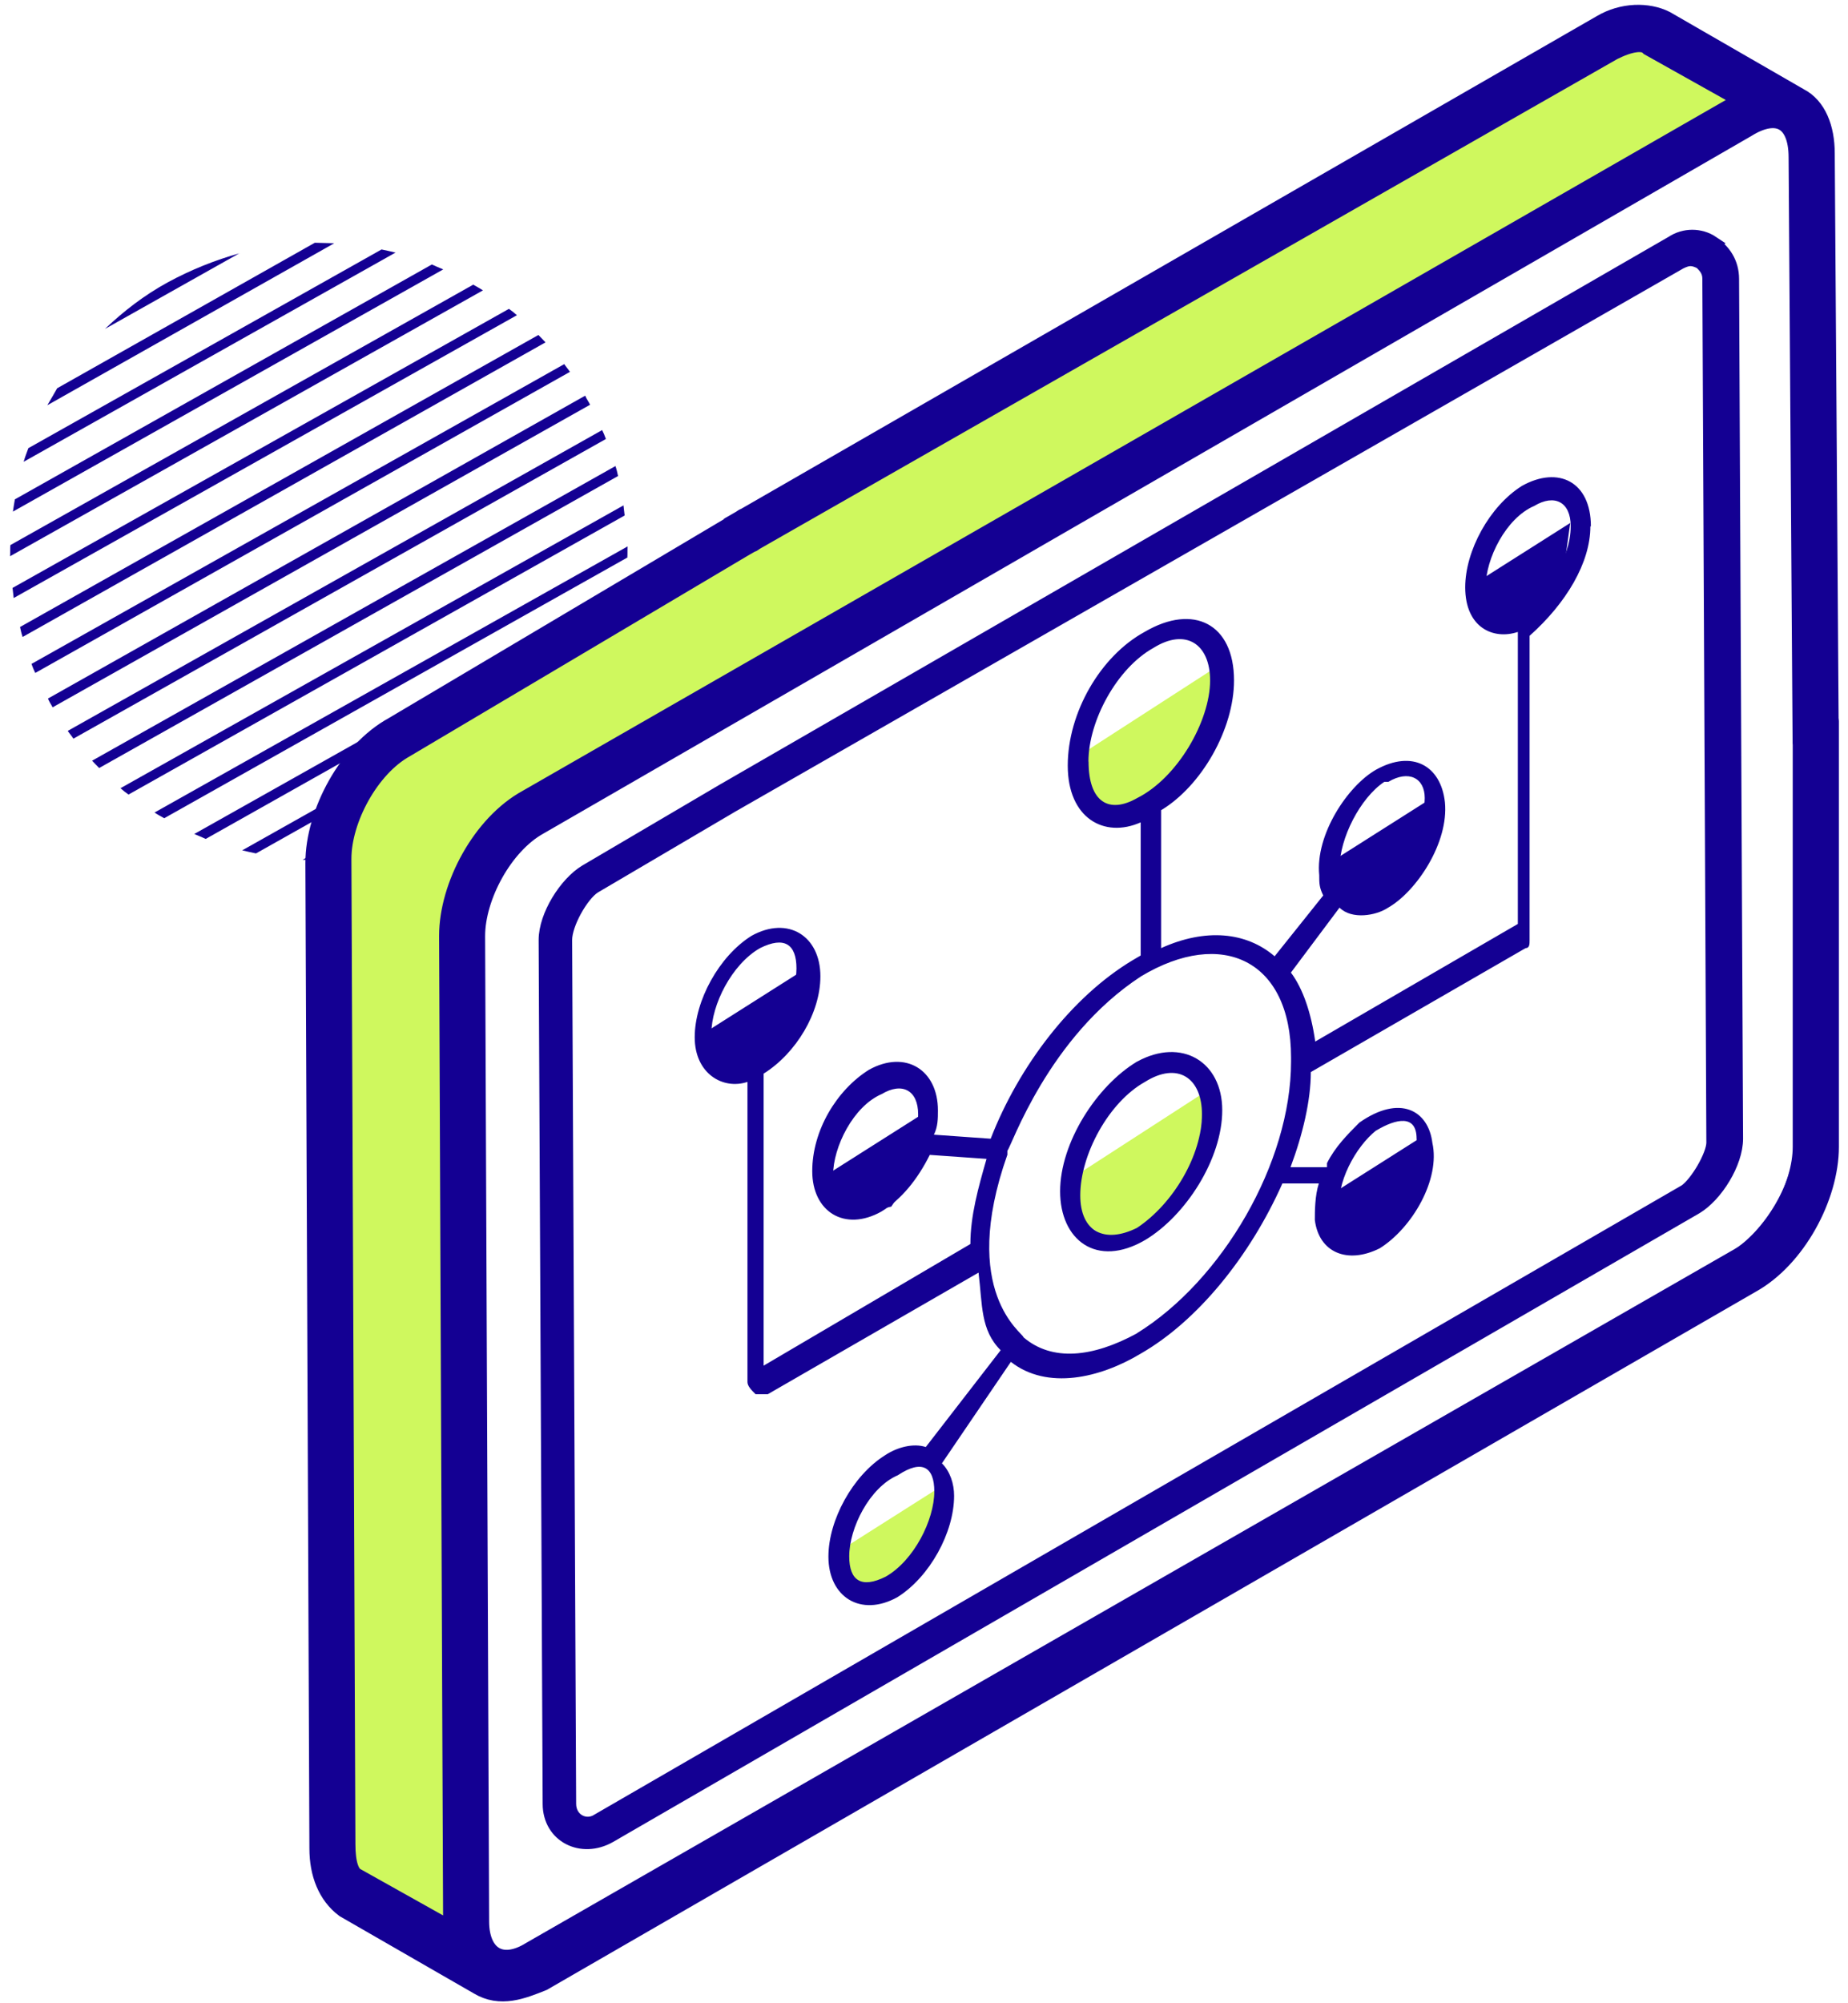
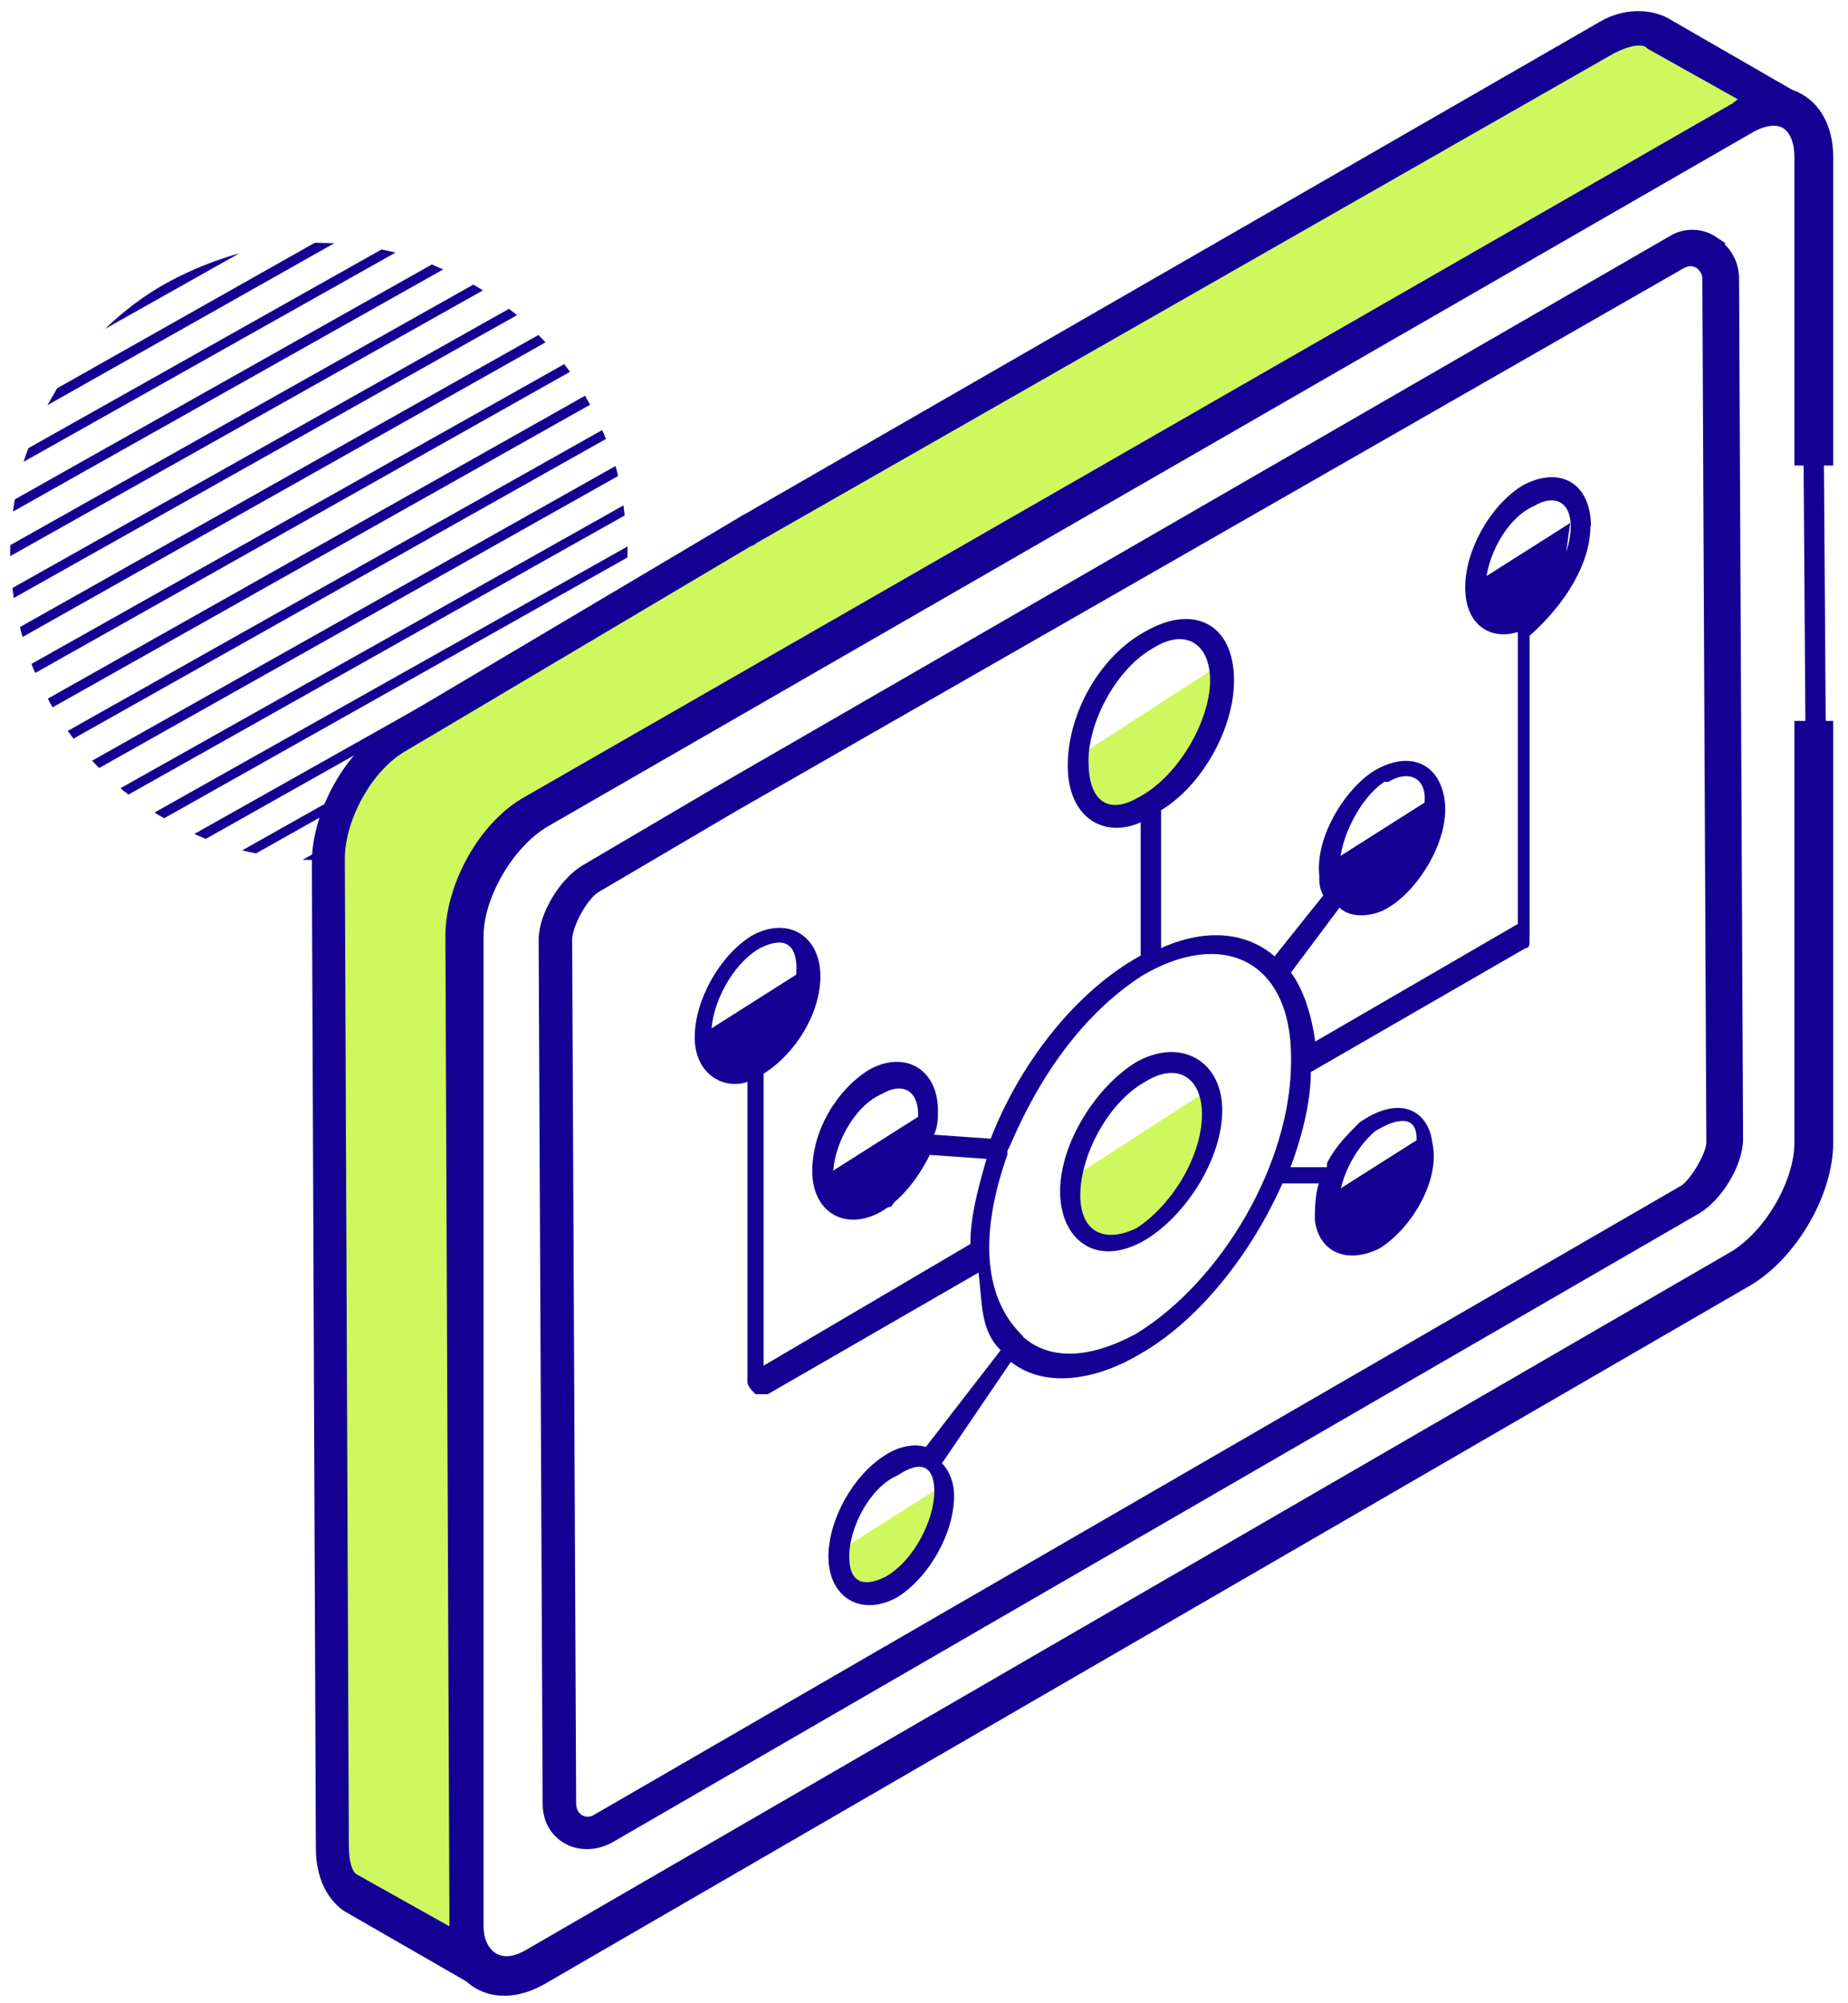
<svg xmlns="http://www.w3.org/2000/svg" width="108" height="117" viewBox="0 0 108 117" fill="none">
  <path d="M71.076 38.963L63.255 44.01V46.179L65.424 47.622L68.068 47.018L70.471 43.406L71.076 38.955V38.963Z" fill="#CFF85E" />
  <path d="M70.479 63.74L62.658 68.796V70.957L64.819 72.4L67.464 71.796L69.867 68.184L70.471 63.733L70.479 63.74Z" fill="#CFF85E" />
  <path d="M46.782 56.766L41.251 60.272V61.776L42.785 62.781L44.658 62.365L46.359 59.856L46.782 56.766Z" fill="#140093" />
  <path d="M83.106 66.393L77.574 69.899V71.403L79.108 72.408L80.982 71.992L82.682 69.484L83.106 66.393Z" fill="#140093" />
  <path d="M54.957 86.841L49.426 90.347V91.851L50.96 92.856L52.834 92.44L54.534 89.931L54.957 86.841Z" fill="#CFF85E" />
  <path d="M91.765 30.545L86.234 34.051V35.555L87.768 36.56L89.642 36.144L91.342 33.636L91.765 30.545Z" fill="#140093" />
  <path d="M3.959 42.688C4.057 42.839 4.193 42.99 4.291 43.141L35.409 25.64C35.341 25.444 35.273 25.285 35.19 25.119L3.959 42.688Z" fill="#140093" />
  <path d="M9.029 47.457C9.211 47.578 9.4 47.676 9.596 47.789L36.663 32.563C36.678 32.359 36.663 32.14 36.678 31.913L9.029 47.457Z" fill="#140093" />
  <path d="M5.38 44.426C5.516 44.562 5.644 44.713 5.795 44.856L36.12 27.802C36.082 27.62 36.036 27.416 35.968 27.22L5.387 44.426H5.38Z" fill="#140093" />
  <path d="M7.042 46.035C7.193 46.172 7.359 46.3 7.51 46.406L36.505 30.107C36.489 29.91 36.452 29.706 36.437 29.517L7.042 46.035Z" fill="#140093" />
  <path d="M11.357 48.711C11.576 48.794 11.81 48.907 12.022 48.998L36.399 35.276C36.437 35.041 36.482 34.792 36.512 34.558L11.364 48.703L11.357 48.711Z" fill="#140093" />
  <path d="M2.924 41.048C2.977 41.131 3.022 41.214 3.075 41.312L34.487 23.638C34.449 23.555 34.389 23.472 34.336 23.373C34.283 23.29 34.238 23.207 34.2 23.109L2.803 40.799C2.833 40.867 2.871 40.965 2.924 41.048Z" fill="#140093" />
  <path d="M14.145 49.662C14.41 49.73 14.682 49.783 14.961 49.844L35.59 38.237C35.689 37.973 35.772 37.716 35.862 37.451L14.145 49.67V49.662Z" fill="#140093" />
  <path d="M34.487 40.769L17.689 50.214C18.074 50.229 18.437 50.229 18.822 50.244L33.92 41.751C34.124 41.418 34.306 41.101 34.487 40.776V40.769Z" fill="#140093" />
  <path d="M1.654 26.185C1.556 26.449 1.458 26.706 1.382 26.971L23.114 14.752C22.85 14.684 22.578 14.631 22.298 14.57L1.654 26.177V26.185Z" fill="#140093" />
  <path d="M0.869 29.162C0.831 29.396 0.786 29.646 0.755 29.88L25.903 15.734C25.684 15.651 25.45 15.538 25.238 15.447L0.861 29.17L0.869 29.162Z" fill="#140093" />
  <path d="M23.243 49.625C24.679 49.224 26.1 48.658 27.46 47.917C28.812 47.161 30.022 46.247 31.117 45.197L23.243 49.625Z" fill="#140093" />
  <path d="M3.332 22.693C3.15 23.011 2.961 23.343 2.765 23.668L19.533 14.207C19.147 14.192 18.792 14.192 18.399 14.177L3.324 22.686L3.332 22.693Z" fill="#140093" />
  <path d="M14.009 14.79C12.573 15.19 11.152 15.757 9.792 16.497C8.425 17.246 7.231 18.168 6.135 19.21L14.009 14.782V14.79Z" fill="#140093" />
  <path d="M1.171 36.62C1.209 36.802 1.254 37.006 1.322 37.202L31.88 19.996C31.744 19.86 31.616 19.709 31.465 19.565L1.171 36.62Z" fill="#140093" />
  <path d="M1.843 38.782C1.911 38.978 1.979 39.144 2.062 39.303L33.308 21.719C33.21 21.568 33.074 21.417 32.976 21.266L1.843 38.774V38.782Z" fill="#140093" />
  <path d="M0.604 31.837C0.589 32.056 0.604 32.268 0.589 32.487L28.223 16.959C28.041 16.838 27.853 16.739 27.656 16.626L0.604 31.837Z" fill="#140093" />
  <path d="M0.732 34.331C0.748 34.527 0.785 34.731 0.8 34.928L30.21 18.409C30.059 18.273 29.893 18.145 29.742 18.039L0.732 34.338V34.331Z" fill="#140093" />
  <path d="M54.21 64.874L48.678 68.38V69.884L50.212 70.889L52.086 70.473L53.786 67.965L54.21 64.874Z" fill="#140093" />
  <path d="M83.589 46.663L78.058 50.169V51.672L79.592 52.678L81.466 52.262L83.166 49.753L83.589 46.663Z" fill="#140093" />
  <path d="M106.002 42.106V66.74C106.002 69.347 104.105 72.665 101.74 74.085L31.389 114.822C29.024 116.243 27.127 115.056 27.127 112.457V54.665C27.127 52.058 29.024 48.741 31.389 47.32L101.74 6.818C104.105 5.397 106.002 6.583 106.002 9.19V27.19" stroke="#140093" stroke-width="2.267" />
  <path d="M43.237 31.21C43.003 30.976 43.237 30.734 43.472 30.5C43.525 30.447 43.578 30.416 43.638 30.409C43.819 30.379 44.001 30.56 44.182 30.741C44.416 30.976 44.182 31.217 43.948 31.452L94.161 2.79C95.105 2.314 96.057 2.08 96.526 2.556L102.45 5.873C102.216 5.873 101.74 6.107 101.505 6.349L30.921 46.852C28.314 48.272 26.417 51.824 26.417 54.665L26.651 112.223V113.167L20.727 109.85C20.251 109.616 20.017 108.905 20.017 107.719L19.782 50.161C19.782 47.796 21.437 44.713 23.568 43.527L43.782 31.542C43.6 31.58 43.411 31.399 43.23 31.21H43.237Z" fill="#CFF85E" />
  <path d="M31.155 114.112C29.258 115.298 27.837 114.346 27.837 112.215L27.603 54.658C27.603 52.292 29.258 49.209 31.389 48.023L101.974 7.286C103.87 6.1 105.291 6.81 105.291 9.183M106.477 8.949C106.477 7.528 106.001 6.342 105.057 5.866L97.243 1.362C96.299 0.886 94.878 0.886 93.692 1.596L43.479 30.492M43.479 30.492C43.245 30.726 43.003 30.968 43.245 31.202C43.479 31.437 43.721 31.678 43.955 31.437M43.479 30.492C43.713 30.258 43.955 30.492 44.19 30.726C44.424 30.961 44.19 31.202 43.955 31.437M43.479 30.492L23.107 42.575C20.5 43.995 18.603 47.547 18.603 50.388L18.837 107.946C18.837 109.367 19.314 110.553 20.258 111.263L28.072 115.759C29.258 116.47 30.437 115.994 31.623 115.525M43.94 31.437L94.153 2.775C95.097 2.299 96.049 2.065 96.518 2.541L102.442 5.858C102.208 5.858 101.732 6.092 101.498 6.334L30.913 46.837C28.306 48.257 26.409 51.809 26.409 54.65L26.643 112.208V113.152L20.719 109.835C20.243 109.601 20.009 108.89 20.009 107.704L19.774 50.147C19.774 47.774 21.429 44.698 23.56 43.512L43.933 31.429L43.94 31.437Z" stroke="#140093" stroke-width="0.756" />
  <path d="M106.712 42.106C106.712 41.872 106.477 41.63 106.001 41.63C105.767 41.63 105.525 41.865 105.525 42.341V66.975C105.525 69.347 103.863 72.423 101.732 73.609L31.147 114.112C29.25 115.298 27.83 114.346 27.83 112.215L27.595 54.658C27.595 52.292 29.25 49.209 31.381 48.023L101.966 7.286C103.863 6.1 105.284 6.81 105.284 9.183L105.518 43.414C105.518 43.648 105.752 43.89 106.228 43.89C106.462 43.89 106.704 43.655 106.704 43.179L106.47 8.949C106.47 7.528 105.994 6.342 105.049 5.866L97.236 1.362C96.291 0.886 94.871 0.886 93.684 1.596L43.472 30.492C43.237 30.726 42.995 30.968 43.237 31.202C43.472 31.437 43.713 31.678 43.948 31.437L94.16 2.775C95.105 2.299 96.057 2.065 96.526 2.541L102.45 5.858C102.216 5.858 101.74 6.092 101.505 6.334L30.92 46.837C28.313 48.257 26.417 51.809 26.417 54.65L26.651 112.208V113.152L20.727 109.835C20.251 109.601 20.016 108.89 20.016 107.704L19.782 50.147C19.782 47.774 21.437 44.698 23.568 43.512L43.94 31.429C44.174 31.195 44.416 30.953 44.174 30.719C43.94 30.485 43.698 30.243 43.464 30.485L23.092 42.567C20.485 43.988 18.588 47.539 18.588 50.381L18.822 107.938C18.822 109.359 19.298 110.545 20.243 111.256L28.056 115.752C29.243 116.462 30.422 115.986 31.608 115.517L102.193 74.781C104.8 73.36 106.697 69.808 106.697 66.96V42.091L106.712 42.106Z" fill="#140093" />
-   <path d="M43.472 30.499C43.237 30.734 42.996 30.976 43.237 31.21C43.472 31.444 43.713 31.686 43.948 31.444M43.472 30.499C43.706 30.265 43.948 30.499 44.182 30.734C44.416 30.968 44.182 31.21 43.948 31.444M43.472 30.499L93.684 1.603C94.871 0.893 96.291 0.893 97.236 1.369L105.049 5.873C105.994 6.349 106.47 7.528 106.47 8.956L106.704 43.187C106.704 43.663 106.47 43.897 106.228 43.897C105.752 43.897 105.518 43.663 105.518 43.421L105.284 9.19C105.284 6.817 103.863 6.107 101.966 7.293L31.381 48.03C29.25 49.217 27.596 52.292 27.596 54.665L27.83 112.223C27.83 114.354 29.25 115.306 31.147 114.119L101.732 73.617C103.863 72.43 105.525 69.355 105.525 66.982V42.348C105.525 41.872 105.76 41.638 106.001 41.638C106.477 41.638 106.712 41.872 106.712 42.114V66.982C106.712 69.823 104.815 73.375 102.208 74.803L31.623 115.54C30.437 116.016 29.25 116.484 28.072 115.774L20.258 111.278C19.314 110.568 18.837 109.381 18.837 107.961L18.603 50.403C18.603 47.562 20.5 44.01 23.107 42.59L43.479 30.507L43.472 30.499ZM43.948 31.444L94.16 2.782C95.105 2.306 96.057 2.072 96.526 2.548L102.45 5.865C102.216 5.865 101.74 6.1 101.505 6.341L30.92 46.844C28.313 48.265 26.417 51.816 26.417 54.657L26.651 112.215V113.16L20.727 109.842C20.251 109.608 20.016 108.898 20.016 107.711L19.782 50.154C19.782 47.781 21.437 44.706 23.568 43.519L43.94 31.436L43.948 31.444Z" stroke="#140093" stroke-width="1.511" />
  <path d="M100.085 14.155C99.374 13.679 98.43 13.679 97.712 14.155L42.285 46.134L34.23 50.872C33.044 51.582 31.857 53.479 31.857 54.899L32.092 105.354C32.092 107.251 33.988 108.195 35.643 107.251L99.125 70.534C100.311 69.823 101.49 67.927 101.49 66.506L101.256 16.293C101.256 15.349 100.78 14.639 100.07 14.162L100.085 14.155ZM98.43 69.582L34.948 106.298C34.238 106.775 33.293 106.298 33.293 105.354L33.059 54.899C33.059 53.955 34.004 52.292 34.721 51.816L42.776 47.078L98.203 15.341C98.679 15.107 98.913 15.107 99.39 15.341C99.624 15.575 99.866 15.817 99.866 16.286L100.1 66.74C100.1 67.451 99.155 69.106 98.445 69.582H98.43Z" fill="#140093" stroke="#140093" stroke-width="0.756" />
  <path d="M92.974 30.742C92.974 28.135 91.078 27.19 88.947 28.377C87.05 29.563 85.629 32.17 85.629 34.301C85.629 36.674 87.292 37.384 88.705 36.908V53.963L76.864 60.832C76.63 59.177 76.153 57.749 75.443 56.804L78.284 53.011C78.995 53.721 80.415 53.487 81.126 53.011C82.781 52.066 84.677 49.217 84.443 46.852C84.209 44.721 82.546 43.769 80.415 44.956C78.76 45.9 76.864 48.749 77.098 51.114C77.098 51.59 77.098 51.824 77.332 52.3L74.491 55.852C72.829 54.431 70.463 54.197 67.856 55.376V47.321C70.222 45.9 72.118 42.583 72.118 39.742C72.118 36.424 69.746 35.238 66.904 36.9C64.297 38.321 62.401 41.638 62.401 44.714C62.401 47.789 64.532 48.975 66.663 48.031V55.806L66.186 56.086C62.635 58.217 59.552 62.245 57.897 66.507L54.58 66.272C54.814 65.796 54.814 65.328 54.814 64.852C54.814 62.479 52.917 61.3 50.786 62.479C48.89 63.665 47.469 66.03 47.469 68.403C47.469 70.776 49.366 71.955 51.497 70.768C52.683 70.058 53.628 68.872 54.338 67.451L57.655 67.685C57.179 69.34 56.711 71.003 56.711 72.657L44.628 79.761V62.706C46.525 61.519 47.945 59.154 47.945 57.023C47.945 54.658 46.049 53.472 43.918 54.658C42.021 55.844 40.6 58.451 40.6 60.582C40.6 62.713 42.255 63.665 43.683 63.189V80.72C43.683 80.954 43.918 81.196 44.159 81.43H44.87L57.187 74.328C57.421 76.224 57.293 77.675 58.479 78.861L54.104 84.514C53.393 84.279 52.449 84.514 51.731 84.99C49.834 86.176 48.414 88.783 48.414 90.914C48.414 93.287 50.31 94.465 52.441 93.287C54.338 92.1 55.759 89.501 55.759 87.362C55.759 86.652 55.524 85.942 55.048 85.466L59.076 79.541C61.207 81.204 64.29 80.486 66.655 79.065C69.972 77.169 73.048 73.383 74.945 69.121H77.075C76.841 69.831 76.841 70.776 76.841 71.252C77.075 73.149 78.738 73.859 80.635 72.907C82.531 71.721 84.186 68.879 83.71 66.748C83.476 64.852 81.813 63.907 79.448 65.562C78.738 66.272 78.028 66.983 77.552 67.935V68.169H75.421C76.131 66.272 76.607 64.27 76.607 62.615L89.158 55.376C89.392 55.376 89.392 55.142 89.392 54.9V37.135C91.523 35.238 92.944 32.873 92.944 30.742H92.974ZM78.292 50.638C78.292 48.983 79.478 46.61 80.899 45.666H81.133C82.32 44.956 83.264 45.431 83.264 46.61C83.264 48.031 82.32 50.396 80.423 51.583C79.237 52.527 78.292 52.059 78.292 50.638ZM63.61 44.479C63.61 42.107 65.272 39.031 67.403 37.845C69.3 36.658 70.72 37.611 70.72 39.742C70.72 42.107 68.824 45.424 66.459 46.61C64.804 47.555 63.617 46.845 63.617 44.479H63.61ZM50.817 69.824C49.63 70.534 48.686 70.058 48.686 68.637C48.686 66.983 49.872 64.61 51.527 63.9C52.713 63.189 53.658 63.665 53.658 65.086C53.658 66.741 52.237 68.879 50.817 69.824ZM41.575 60.348C41.575 58.693 42.761 56.32 44.416 55.376C45.837 54.666 46.547 55.142 46.547 56.562C46.547 57.983 45.603 59.88 44.416 60.824C42.996 62.479 41.575 62.479 41.575 60.348ZM54.602 87.113C54.602 88.768 53.416 91.141 51.761 92.085C50.341 92.796 49.63 92.319 49.63 90.899C49.63 89.244 50.817 86.871 52.472 86.161C53.892 85.216 54.602 85.685 54.602 87.105V87.113ZM80.423 66.031C81.609 65.32 82.788 65.086 82.788 66.507C83.022 68.161 81.602 70.768 80.181 71.479C79.237 71.955 78.284 71.955 78.284 70.768C78.05 69.114 79.229 66.975 80.415 66.031H80.423ZM66.451 77.871C63.844 79.292 61.479 79.526 59.816 78.106C59.816 77.871 56.023 75.499 58.872 67.444V67.209C59.106 66.975 61.245 60.575 66.685 57.023C71.423 54.182 75.451 56.079 75.451 61.761V61.995C75.451 67.92 71.423 74.788 66.451 77.864V77.871ZM88.954 35.472C87.534 36.182 86.823 35.706 86.823 34.286C86.823 32.631 88.01 30.258 89.665 29.548C90.851 28.837 91.795 29.314 91.795 30.734C91.795 32.631 90.375 34.762 88.954 35.472Z" fill="#140093" />
  <path d="M66.451 62.002C64.085 63.423 61.955 66.74 61.955 69.581C61.955 72.422 64.085 74.085 66.927 72.422C69.299 71.002 71.43 67.685 71.43 64.843C71.43 62.002 69.058 60.581 66.458 62.002H66.451ZM66.451 71.712C64.554 72.657 63.133 71.946 63.133 69.816C63.133 67.443 64.788 64.367 66.927 63.181C68.823 61.995 70.244 62.947 70.244 65.078C70.244 67.443 68.589 70.292 66.451 71.712Z" fill="#140093" />
</svg>